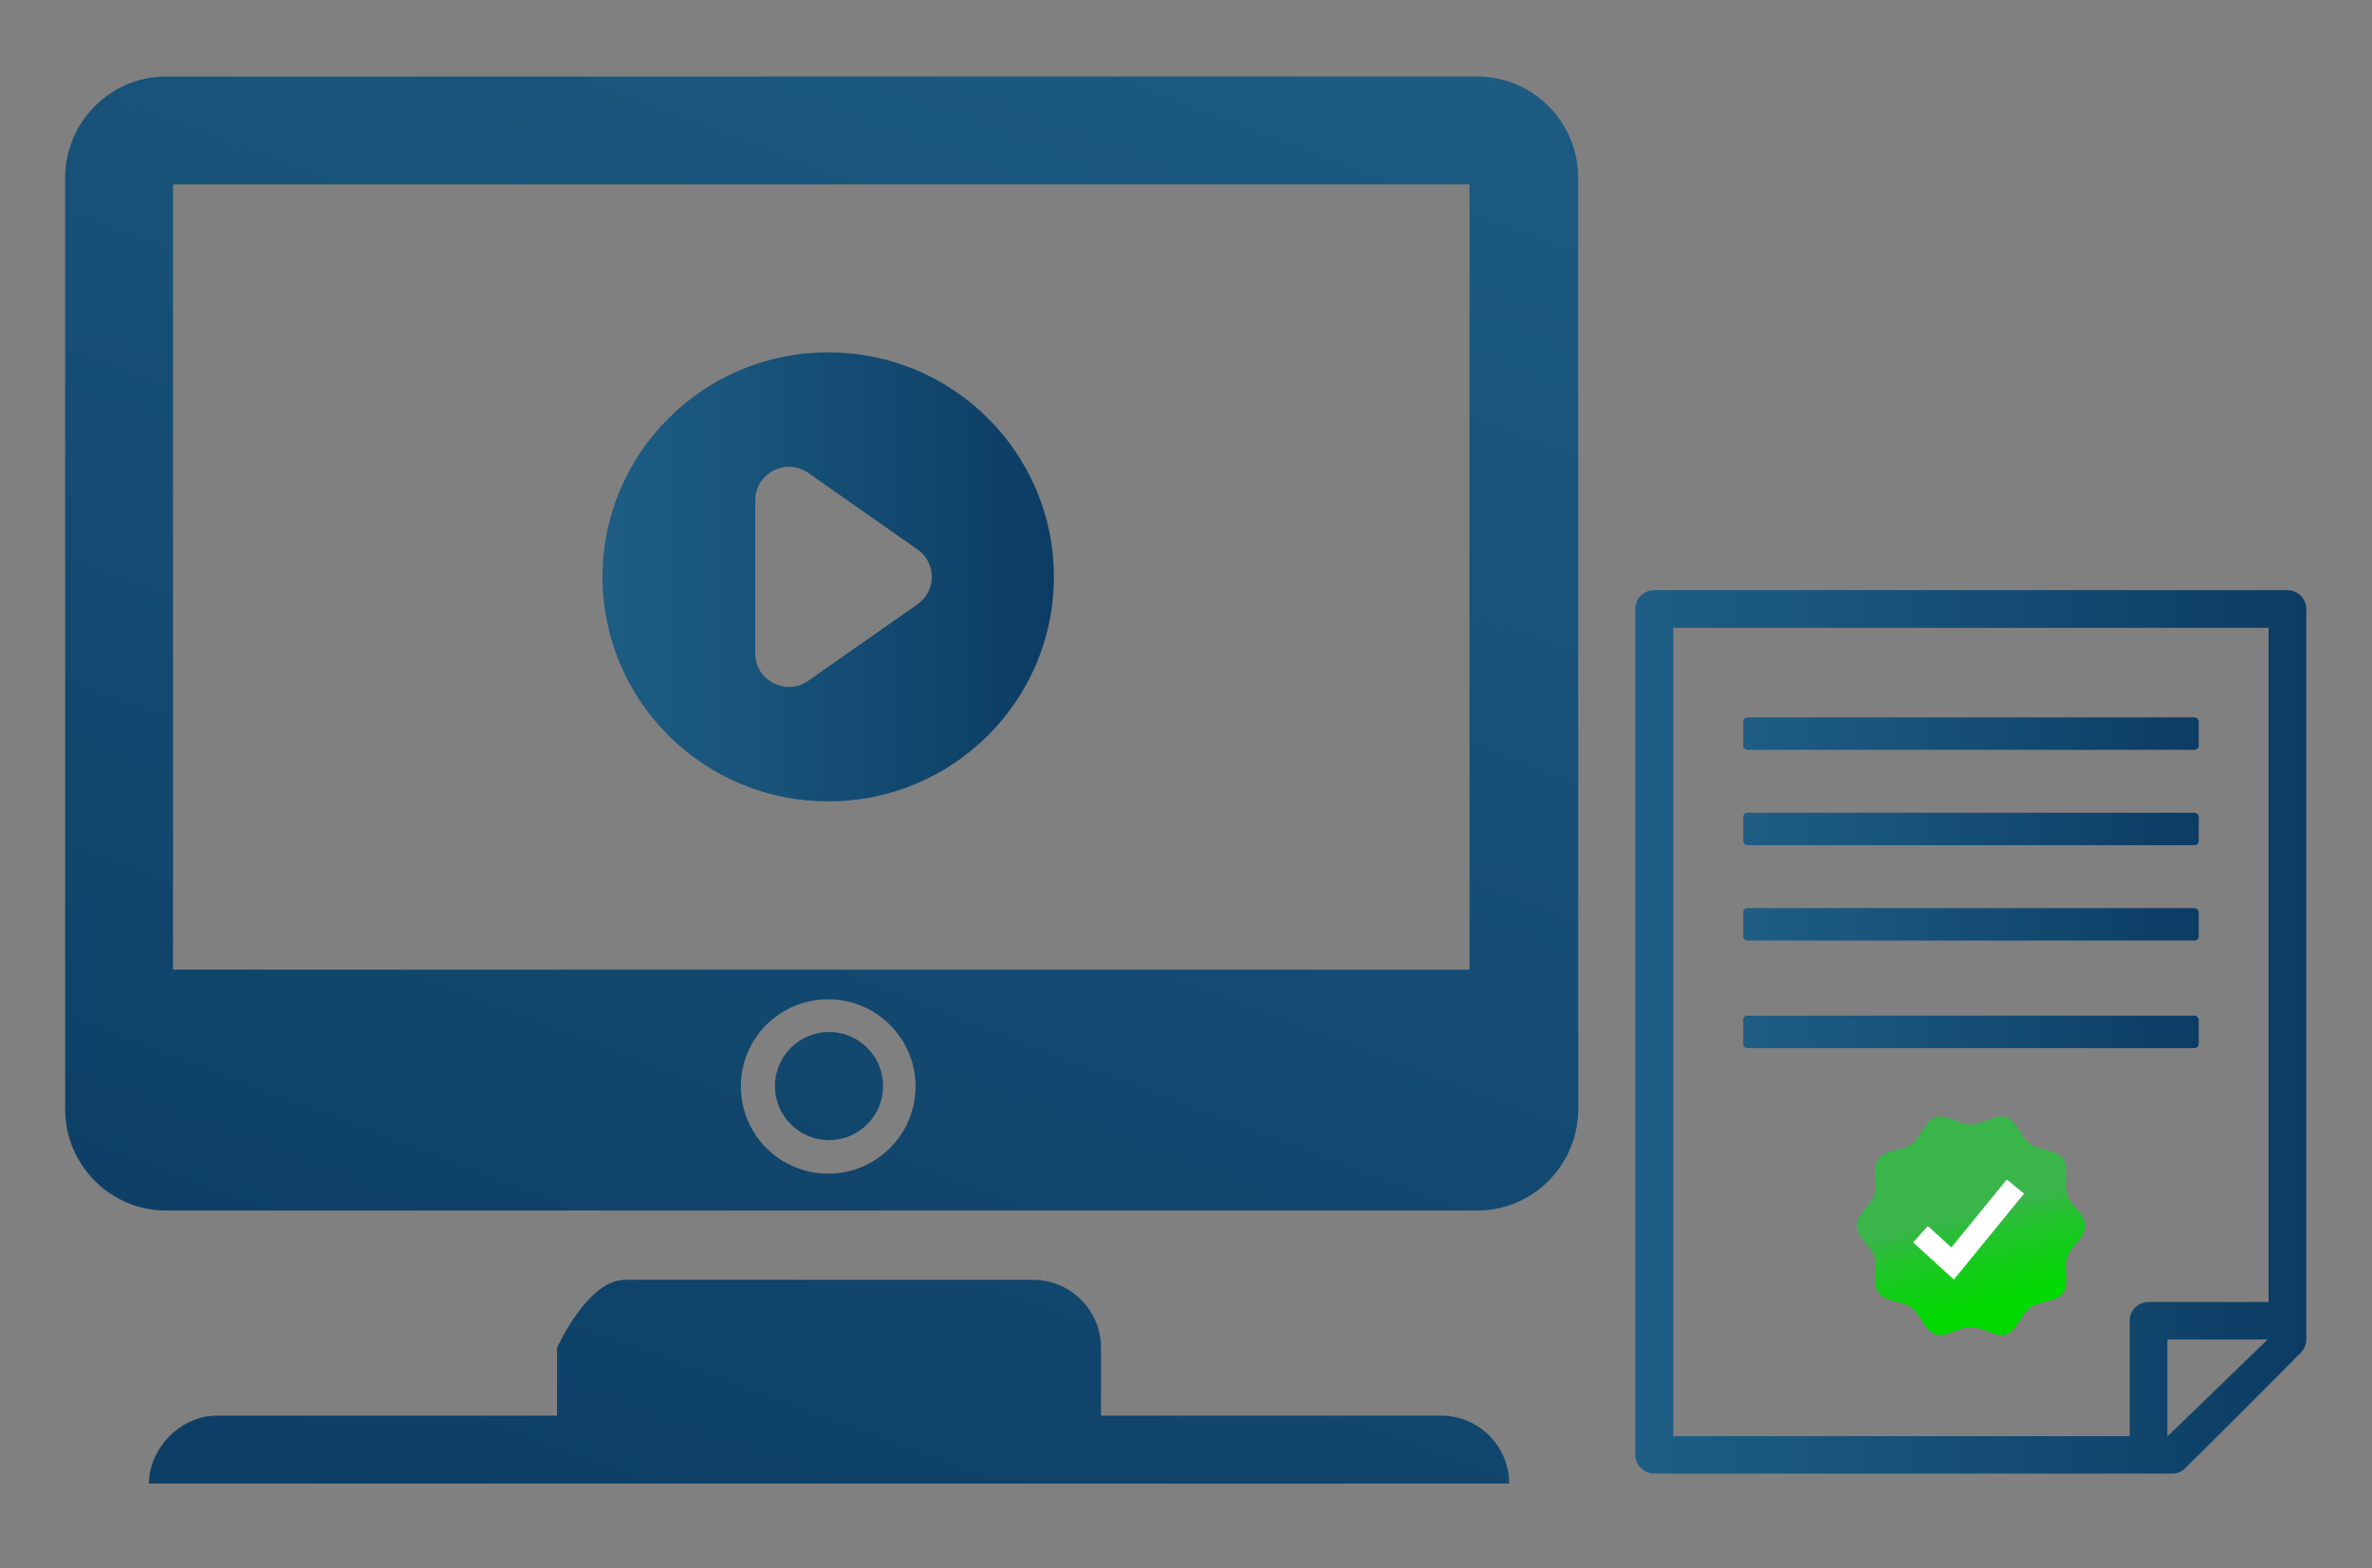
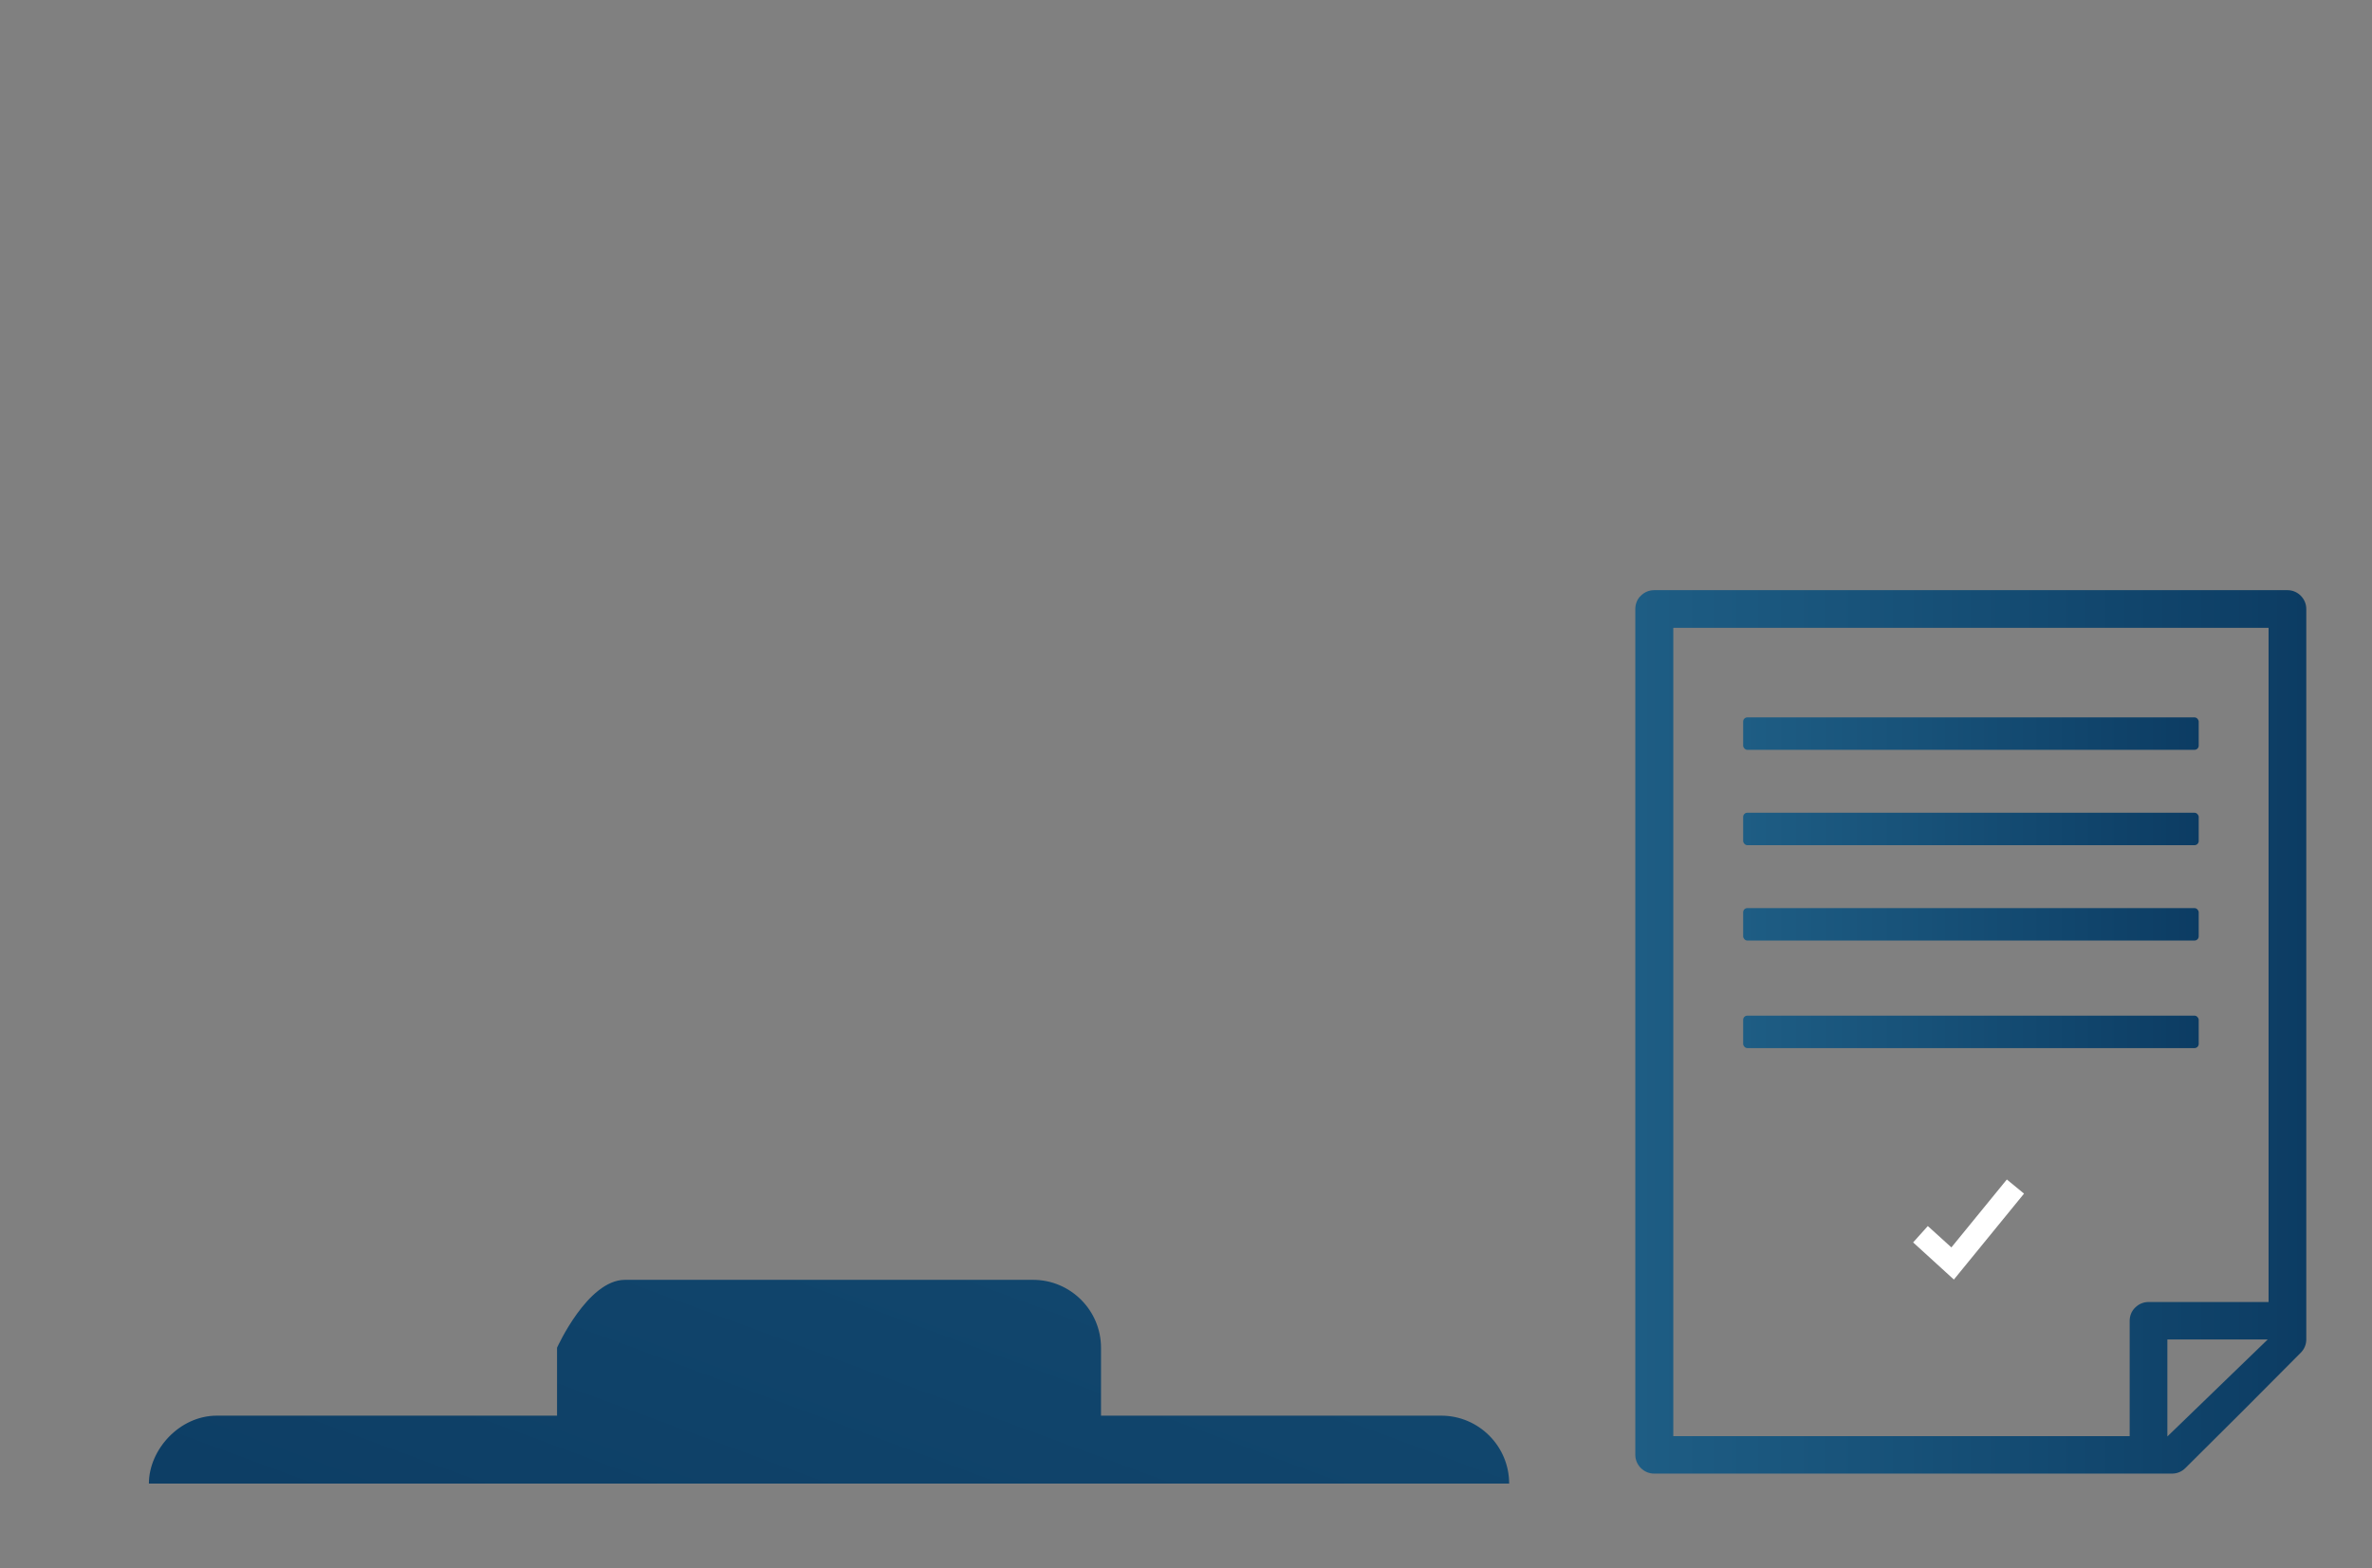
<svg xmlns="http://www.w3.org/2000/svg" version="1.1" viewBox="0 0 855.5 565.8">
  <rect x="0" y="0" width="855.5" height="565.8" fill="#808080" stroke="none" />
  <defs>
    <style>
      .cls-1 {
        fill: url(#linear-gradient-15);
      }

      .cls-2 {
        fill: url(#linear-gradient-13);
      }

      .cls-3 {
        fill: url(#linear-gradient-28);
      }

      .cls-4 {
        fill: #ced8e0;
      }

      .cls-5 {
        fill: #0c3c63;
      }

      .cls-6 {
        fill: #daeef4;
      }

      .cls-7 {
        fill: #376996;
      }

      .cls-8 {
        fill: url(#linear-gradient-2);
      }

      .cls-9 {
        fill: #1f487e;
      }

      .cls-10 {
        fill: #fcfcfc;
      }

      .cls-11 {
        fill: url(#linear-gradient-25);
      }

      .cls-12 {
        fill: url(#linear-gradient-10);
      }

      .cls-13 {
        fill: url(#linear-gradient-12);
      }

      .cls-14 {
        fill: url(#linear-gradient-27);
      }

      .cls-15 {
        fill: #1e5d84;
      }

      .cls-16 {
        fill: #fff;
      }

      .cls-17 {
        fill: #ffab91;
      }

      .cls-18 {
        fill: url(#linear-gradient-26);
      }

      .cls-19 {
        fill: url(#linear-gradient-4);
      }

      .cls-20 {
        fill: #9ecfe2;
      }

      .cls-21 {
        fill: #e18d73;
      }

      .cls-22 {
        fill: #9eb1c1;
      }

      .cls-23 {
        fill: #32d314;
      }

      .cls-24 {
        fill: url(#linear-gradient-3);
      }

      .cls-25 {
        fill: url(#linear-gradient-5);
      }

      .cls-26 {
        fill: url(#linear-gradient-22);
      }

      .cls-27 {
        fill: url(#linear-gradient-24);
      }

      .cls-28 {
        fill: #81cbfc;
      }

      .cls-29 {
        fill: url(#linear-gradient-8);
      }

      .cls-30 {
        fill: url(#linear-gradient-14);
      }

      .cls-31 {
        fill: #0f6ba8;
      }

      .cls-32 {
        fill: url(#linear-gradient-20);
      }

      .cls-33 {
        fill: url(#linear-gradient-17);
      }

      .cls-34 {
        fill: url(#linear-gradient-7);
      }

      .cls-35 {
        fill: url(#linear-gradient-9);
      }

      .cls-36 {
        fill: url(#linear-gradient-11);
      }

      .cls-37 {
        fill: url(#linear-gradient-19);
      }

      .cls-38 {
        fill: url(#linear-gradient-6);
      }

      .cls-39 {
        fill: url(#linear-gradient-21);
      }

      .cls-40 {
        fill: #829cbc;
      }

      .cls-41 {
        fill: url(#linear-gradient-16);
      }

      .cls-42 {
        fill: #092d4a;
      }

      .cls-43 {
        fill: url(#linear-gradient);
      }

      .cls-44 {
        fill: url(#linear-gradient-23);
      }

      .cls-45 {
        fill: url(#linear-gradient-18);
      }
    </style>
    <linearGradient id="linear-gradient" x1="413.7" y1="639.7" x2="172.4" y2="4.7" gradientTransform="translate(0 562.8) scale(1 -1)" gradientUnits="userSpaceOnUse">
      <stop offset="0" stop-color="#1e5d84" />
      <stop offset=".4" stop-color="#175178" />
      <stop offset="1" stop-color="#0c3c63" />
    </linearGradient>
    <linearGradient id="linear-gradient-2" x1="517.9" y1="621.9" x2="257.5" y2="-82.9" gradientTransform="translate(0 562.8) scale(1 -1)" gradientUnits="userSpaceOnUse">
      <stop offset="0" stop-color="#1e5d84" />
      <stop offset=".4" stop-color="#175178" />
      <stop offset="1" stop-color="#0c3c63" />
    </linearGradient>
    <linearGradient id="linear-gradient-3" x1="589.9" y1="190.5" x2="831.8" y2="190.5" gradientTransform="translate(0 562.8) scale(1 -1)" gradientUnits="userSpaceOnUse">
      <stop offset="0" stop-color="#1e5d84" />
      <stop offset=".4" stop-color="#175178" />
      <stop offset="1" stop-color="#0c3c63" />
    </linearGradient>
    <linearGradient id="linear-gradient-4" x1="628.7" y1="298.1" x2="793" y2="298.1" gradientTransform="translate(0 562.8) scale(1 -1)" gradientUnits="userSpaceOnUse">
      <stop offset="0" stop-color="#1e5d84" />
      <stop offset=".4" stop-color="#175178" />
      <stop offset="1" stop-color="#0c3c63" />
    </linearGradient>
    <linearGradient id="linear-gradient-5" x1="628.7" y1="263.7" x2="793" y2="263.7" gradientTransform="translate(0 562.8) scale(1 -1)" gradientUnits="userSpaceOnUse">
      <stop offset="0" stop-color="#1e5d84" />
      <stop offset=".4" stop-color="#175178" />
      <stop offset="1" stop-color="#0c3c63" />
    </linearGradient>
    <linearGradient id="linear-gradient-6" x1="628.7" y1="229.3" x2="793" y2="229.3" gradientTransform="translate(0 562.8) scale(1 -1)" gradientUnits="userSpaceOnUse">
      <stop offset="0" stop-color="#1e5d84" />
      <stop offset=".4" stop-color="#175178" />
      <stop offset="1" stop-color="#0c3c63" />
    </linearGradient>
    <linearGradient id="linear-gradient-7" x1="628.7" y1="190.5" x2="793" y2="190.5" gradientTransform="translate(0 562.8) scale(1 -1)" gradientUnits="userSpaceOnUse">
      <stop offset="0" stop-color="#1e5d84" />
      <stop offset=".4" stop-color="#175178" />
      <stop offset="1" stop-color="#0c3c63" />
    </linearGradient>
    <linearGradient id="linear-gradient-8" x1="718.5" y1="91.9" x2="709.7" y2="124.8" gradientTransform="translate(0 562.8) scale(1 -1)" gradientUnits="userSpaceOnUse">
      <stop offset="0" stop-color="#00da00" />
      <stop offset=".2" stop-color="#09d40b" />
      <stop offset=".7" stop-color="#21c42b" />
      <stop offset="1" stop-color="#39b54a" />
    </linearGradient>
    <linearGradient id="linear-gradient-9" x1="217.3" y1="354.6" x2="380" y2="354.6" gradientTransform="translate(0 562.8) scale(1 -1)" gradientUnits="userSpaceOnUse">
      <stop offset="0" stop-color="#1e5d84" />
      <stop offset=".4" stop-color="#175178" />
      <stop offset="1" stop-color="#0c3c63" />
    </linearGradient>
    <linearGradient id="linear-gradient-10" x1="-19.2" y1="-874.2" x2="-34.8" y2="-915.4" gradientTransform="translate(0 562.8) scale(1 -1)" gradientUnits="userSpaceOnUse">
      <stop offset="0" stop-color="#1e5d84" />
      <stop offset=".4" stop-color="#175178" />
      <stop offset="1" stop-color="#0c3c63" />
    </linearGradient>
    <linearGradient id="linear-gradient-11" x1="174.6" y1="-479.3" x2="-65" y2="-1127.9" gradientTransform="translate(0 562.8) scale(1 -1)" gradientUnits="userSpaceOnUse">
      <stop offset="0" stop-color="#1e5d84" />
      <stop offset=".4" stop-color="#175178" />
      <stop offset="1" stop-color="#0c3c63" />
    </linearGradient>
    <linearGradient id="linear-gradient-12" x1="240.9" y1="-876.3" x2="463.5" y2="-876.3" gradientTransform="translate(0 562.8) scale(1 -1)" gradientUnits="userSpaceOnUse">
      <stop offset="0" stop-color="#1e5d84" />
      <stop offset=".4" stop-color="#175178" />
      <stop offset="1" stop-color="#0c3c63" />
    </linearGradient>
    <linearGradient id="linear-gradient-13" x1="276.6" y1="-777.2" x2="427.8" y2="-777.2" gradientTransform="translate(0 562.8) scale(1 -1)" gradientUnits="userSpaceOnUse">
      <stop offset="0" stop-color="#1e5d84" />
      <stop offset=".4" stop-color="#175178" />
      <stop offset="1" stop-color="#0c3c63" />
    </linearGradient>
    <linearGradient id="linear-gradient-14" x1="276.6" y1="-808.9" x2="427.8" y2="-808.9" gradientTransform="translate(0 562.8) scale(1 -1)" gradientUnits="userSpaceOnUse">
      <stop offset="0" stop-color="#1e5d84" />
      <stop offset=".4" stop-color="#175178" />
      <stop offset="1" stop-color="#0c3c63" />
    </linearGradient>
    <linearGradient id="linear-gradient-15" x1="276.6" y1="-840.6" x2="427.8" y2="-840.6" gradientTransform="translate(0 562.8) scale(1 -1)" gradientUnits="userSpaceOnUse">
      <stop offset="0" stop-color="#1e5d84" />
      <stop offset=".4" stop-color="#175178" />
      <stop offset="1" stop-color="#0c3c63" />
    </linearGradient>
    <linearGradient id="linear-gradient-16" x1="276.6" y1="-876.3" x2="427.8" y2="-876.3" gradientTransform="translate(0 562.8) scale(1 -1)" gradientUnits="userSpaceOnUse">
      <stop offset="0" stop-color="#1e5d84" />
      <stop offset=".4" stop-color="#175178" />
      <stop offset="1" stop-color="#0c3c63" />
    </linearGradient>
    <linearGradient id="linear-gradient-17" x1="-31.6" y1="-625.7" x2="-31.6" y2="-783.2" gradientTransform="translate(0 562.8) scale(1 -1)" gradientUnits="userSpaceOnUse">
      <stop offset="0" stop-color="#1e5d84" />
      <stop offset=".4" stop-color="#175178" />
      <stop offset="1" stop-color="#0c3c63" />
    </linearGradient>
    <linearGradient id="linear-gradient-18" x1="-29.3" y1="-559.1" x2="-29.3" y2="-935.6" gradientTransform="translate(0 562.8) scale(1 -1)" gradientUnits="userSpaceOnUse">
      <stop offset="0" stop-color="#1e5d84" />
      <stop offset=".4" stop-color="#175178" />
      <stop offset="1" stop-color="#0c3c63" />
    </linearGradient>
    <linearGradient id="linear-gradient-19" x1="359.3" y1="-967" x2="351.2" y2="-936.8" gradientTransform="translate(0 562.8) scale(1 -1)" gradientUnits="userSpaceOnUse">
      <stop offset="0" stop-color="#00da00" />
      <stop offset=".2" stop-color="#09d40b" />
      <stop offset=".7" stop-color="#21c42b" />
      <stop offset="1" stop-color="#39b54a" />
    </linearGradient>
    <linearGradient id="linear-gradient-20" x1="1136.4" y1="-718.6" x2="986" y2="-1114.2" gradientTransform="translate(0 562.8) scale(1 -1)" gradientUnits="userSpaceOnUse">
      <stop offset="0" stop-color="#1e5d84" />
      <stop offset=".4" stop-color="#175178" />
      <stop offset="1" stop-color="#0c3c63" />
    </linearGradient>
    <linearGradient id="linear-gradient-21" x1="1201.2" y1="-729.7" x2="1039.1" y2="-1168.7" gradientTransform="translate(0 562.8) scale(1 -1)" gradientUnits="userSpaceOnUse">
      <stop offset="0" stop-color="#1e5d84" />
      <stop offset=".4" stop-color="#175178" />
      <stop offset="1" stop-color="#0c3c63" />
    </linearGradient>
    <linearGradient id="linear-gradient-22" x1="1246.1" y1="-998.4" x2="1396.8" y2="-998.4" gradientTransform="translate(0 562.8) scale(1 -1)" gradientUnits="userSpaceOnUse">
      <stop offset="0" stop-color="#1e5d84" />
      <stop offset=".4" stop-color="#175178" />
      <stop offset="1" stop-color="#0c3c63" />
    </linearGradient>
    <linearGradient id="linear-gradient-23" x1="1270.3" y1="-931.4" x2="1372.6" y2="-931.4" gradientTransform="translate(0 562.8) scale(1 -1)" gradientUnits="userSpaceOnUse">
      <stop offset="0" stop-color="#1e5d84" />
      <stop offset=".4" stop-color="#175178" />
      <stop offset="1" stop-color="#0c3c63" />
    </linearGradient>
    <linearGradient id="linear-gradient-24" x1="1270.3" y1="-952.8" x2="1372.6" y2="-952.8" gradientTransform="translate(0 562.8) scale(1 -1)" gradientUnits="userSpaceOnUse">
      <stop offset="0" stop-color="#1e5d84" />
      <stop offset=".4" stop-color="#175178" />
      <stop offset="1" stop-color="#0c3c63" />
    </linearGradient>
    <linearGradient id="linear-gradient-25" x1="1270.3" y1="-974.3" x2="1372.6" y2="-974.3" gradientTransform="translate(0 562.8) scale(1 -1)" gradientUnits="userSpaceOnUse">
      <stop offset="0" stop-color="#1e5d84" />
      <stop offset=".4" stop-color="#175178" />
      <stop offset="1" stop-color="#0c3c63" />
    </linearGradient>
    <linearGradient id="linear-gradient-26" x1="1270.3" y1="-998.4" x2="1372.6" y2="-998.4" gradientTransform="translate(0 562.8) scale(1 -1)" gradientUnits="userSpaceOnUse">
      <stop offset="0" stop-color="#1e5d84" />
      <stop offset=".4" stop-color="#175178" />
      <stop offset="1" stop-color="#0c3c63" />
    </linearGradient>
    <linearGradient id="linear-gradient-27" x1="1063.2" y1="-831" x2="1063.2" y2="-965.1" gradientTransform="translate(0 562.8) scale(1 -1)" gradientUnits="userSpaceOnUse">
      <stop offset="0" stop-color="#1e5d84" />
      <stop offset=".4" stop-color="#175178" />
      <stop offset="1" stop-color="#0c3c63" />
    </linearGradient>
    <linearGradient id="linear-gradient-28" x1="1326.3" y1="-1059.9" x2="1320.8" y2="-1039.4" gradientTransform="translate(0 562.8) scale(1 -1)" gradientUnits="userSpaceOnUse">
      <stop offset="0" stop-color="#00da00" />
      <stop offset=".2" stop-color="#09d40b" />
      <stop offset=".7" stop-color="#21c42b" />
      <stop offset="1" stop-color="#39b54a" />
    </linearGradient>
  </defs>
  <g>
    <g id="Layer_1">
      <g id="Layer_2">
        <g id="Layer_6">
          <rect class="cls-5" x="902.7" y="1069.9" width="59.4" height="59.4" />
          <rect class="cls-15" x="1115.3" y="1069.9" width="59.4" height="59.4" />
          <rect class="cls-31" x="1044.4" y="1069.9" width="59.4" height="59.4" />
          <rect class="cls-6" x="1115.3" y="1140.3" width="59.4" height="59.4" />
          <rect class="cls-20" x="902.7" y="1140.3" width="59.4" height="59.4" />
          <rect class="cls-40" x="1257.1" y="1069.9" width="59.4" height="59.4" />
          <rect class="cls-7" x="1186.2" y="1069.9" width="59.4" height="59.4" />
          <rect class="cls-9" x="973.6" y="1069.9" width="59.4" height="59.4" />
          <rect class="cls-22" x="973.6" y="1140.3" width="59.4" height="59.4" />
-           <rect class="cls-42" x="831.8" y="1069.9" width="59.4" height="59.4" />
          <rect class="cls-28" x="831.8" y="1140.3" width="59.4" height="59.4" />
          <rect class="cls-10" x="1186.2" y="1140.3" width="59.4" height="59.4" />
          <rect class="cls-21" x="1257.1" y="1140.3" width="59.4" height="59.4" />
          <rect class="cls-17" x="1257.1" y="1210.6" width="59.4" height="59.4" />
          <rect class="cls-23" x="1185.9" y="1210.6" width="59.4" height="59.4" />
          <rect class="cls-4" x="1044.4" y="1140.3" width="59.4" height="59.4" />
        </g>
      </g>
      <g>
-         <path class="cls-43" d="M532.7,27.6H59.9c-20.1,0-36.4,16.4-36.4,36.6v335.9c0,20.2,16.3,36.6,36.4,36.6h472.9c20.1,0,36.4-16.4,36.4-36.6V64.2c0-20.2-16.3-36.6-36.4-36.6h0ZM298.7,423.4c-17.4,0-31.5-14.1-31.5-31.5s14.1-31.4,31.5-31.4,31.5,14.1,31.5,31.4c0,17.4-14.1,31.5-31.5,31.5ZM299,411.3c-10.8,0-19.5-8.8-19.5-19.5s8.7-19.5,19.5-19.5,19.5,8.7,19.5,19.5c0,10.8-8.8,19.5-19.5,19.5ZM530.1,349.8H62.4V66.5h467.6v283.2h0Z" />
        <path class="cls-8" d="M519.8,510.7h-122.7v-24.5c0-13.5-11-24.5-24.5-24.5h-147.2c-13.5,0-24.5,24.5-24.5,24.5v24.5h-122.7c-13.5,0-24.5,12.3-24.5,24.5h490.6c0-13.5-11-24.5-24.5-24.5Z" />
        <g>
          <path class="cls-24" d="M829.8,214.9c-1.3-1.3-3-2-4.8-2h-228.4c-1.8,0-3.5.7-4.8,2-1.3,1.2-2,3-2,4.8v305.1c0,1.8.7,3.5,2,4.8s3,2,4.8,2h186.8c1.8,0,3.5-.7,4.8-2l21-20.9h0l20.6-20.7c1.3-1.3,2-3,2-4.8V219.7c0-1.8-.7-3.5-2-4.8h0ZM781.7,518.2v-35h36.2l-36.2,35ZM818.2,469.7h-43.3c-1.8,0-3.5.7-4.8,2-1.3,1.2-2,3-2,4.8v41.6h-164.6V226.5h214.7v243.2h0Z" />
          <rect class="cls-19" x="628.7" y="258.8" width="164.3" height="11.7" rx="1.5" ry="1.5" />
          <rect class="cls-25" x="628.7" y="293.2" width="164.3" height="11.7" rx="1.5" ry="1.5" />
          <rect class="cls-38" x="628.7" y="327.6" width="164.3" height="11.7" rx="1.5" ry="1.5" />
          <rect class="cls-34" x="628.7" y="366.4" width="164.3" height="11.7" rx="1.5" ry="1.5" />
        </g>
        <g>
-           <path class="cls-29" d="M752,442.2c0,4.2-5.2,7.5-6.5,11.3s1,9.7-1.4,12.9c-2.4,3.3-8.6,2.9-11.9,5.3s-4.8,8.4-8.7,9.7c-3.8,1.2-8.5-2.7-12.7-2.7s-8.9,3.9-12.7,2.7-5.5-7.3-8.7-9.7c-3.3-2.4-9.5-2-11.9-5.3-2.4-3.3-.1-9-1.4-12.9-1.2-3.8-6.5-7.1-6.5-11.3s5.2-7.5,6.5-11.3c1.3-3.9-1-9.7,1.4-12.9s8.6-2.9,11.9-5.3c3.3-2.4,4.8-8.4,8.7-9.7,3.8-1.2,8.5,2.7,12.7,2.7s8.9-3.9,12.7-2.7c3.9,1.3,5.5,7.3,8.7,9.7,3.3,2.4,9.5,2,11.9,5.3,2.4,3.3.1,9,1.4,12.9,1.2,3.8,6.5,7.1,6.5,11.3Z" />
          <polygon class="cls-16" points="704.7 461.6 690 448.2 695.3 442.3 703.8 450 723.8 425.5 730 430.6 704.7 461.6" />
        </g>
-         <path class="cls-35" d="M298.7,127.1c-44.9,0-81.4,36.3-81.4,81s36.4,81,81.4,81,81.4-36.3,81.4-81-36.4-81-81.4-81h0ZM330.9,218l-39.4,27.6c-8,5.6-19.1,0-19.1-9.9v-55.2c0-9.8,11.1-15.5,19.1-9.9l39.4,27.6c6.9,4.8,6.9,15,0,19.8h0Z" />
      </g>
      <g>
        <path class="cls-12" d="M-26.8,1439.1c-10,0-18,8-18,18s8,18,18,18,18-8.1,18-18c0-10-8.1-18-18-18ZM-26.8,1439.1c-10,0-18,8-18,18s8,18,18,18,18-8.1,18-18c0-10-8.1-18-18-18ZM-26.8,1439.1c-10,0-18,8-18,18s8,18,18,18,18-8.1,18-18c0-10-8.1-18-18-18Z" />
        <path class="cls-36" d="M176.4,1566.5H63.5v-22.6c0-12.4-10.1-22.6-22.6-22.6H-94.5c-12.4,0-22.6,22.6-22.6,22.6v22.6h-112.9c-12.4,0-22.6,11.3-22.6,22.6H199c0-12.4-10.1-22.6-22.6-22.6h0Z" />
        <g>
          <path class="cls-13" d="M461.7,1294.3c-1.2-1.2-2.8-1.8-4.4-1.8h-210.1c-1.6,0-3.3.7-4.4,1.8-1.2,1.1-1.8,2.8-1.8,4.4v280.8c0,1.7.7,3.3,1.8,4.4s2.8,1.8,4.4,1.8h171.9c1.7,0,3.3-.7,4.4-1.8l19.3-19.2h0l19-19.1c1.2-1.2,1.8-2.8,1.8-4.4v-242.6c0-1.7-.7-3.3-1.8-4.4h0ZM417.4,1573.4v-32.2h33.4l-33.4,32.2ZM451,1528.7h-39.8c-1.7,0-3.3.7-4.4,1.8-1.2,1.1-1.9,2.8-1.9,4.4v38.3h-151.5v-268.3h197.6v223.8h0Z" />
          <rect class="cls-2" x="276.6" y="1334.7" width="151.2" height="10.8" rx="1.5" ry="1.5" />
          <rect class="cls-30" x="276.6" y="1366.3" width="151.2" height="10.8" rx="1.5" ry="1.5" />
          <rect class="cls-1" x="276.6" y="1398" width="151.2" height="10.8" rx="1.5" ry="1.5" />
          <rect class="cls-41" x="276.6" y="1433.7" width="151.2" height="10.8" rx="1.5" ry="1.5" />
        </g>
        <path class="cls-33" d="M49.3,1306c-.4-2-7.7-10.9-9.4-13.5-14.3-21.6-11.2-39-12.4-63.4-.7-14.5-4.1-31.6-18.1-39.2-6.1-3.3-9.3-2.6-15.7-3.2-3.6-.3-2.5-.8-3.9-3.2-6.2-10.4-25.8-8.6-36-6.3-20.5,4.4-33.3,18.5-38.8,38.3-8.1,29,2.7,65.8-22.4,87.8-1.4,1.2-3.7,2.4-4.8,3.6-.2.2-.5.3-.4.8,10.4,6.7,22.4,10.9,34.6,13.1,8.2,1.5,16.4,2.1,24.7,2.3.5.3.2,2.3.3,3,.4,3,2.5,7.1,3.8,9.9,4.1,8.8,9,18,13.6,26.6,2,3.9,4.1,7.8,6.4,11.4,3.6-6.2,6.9-12.5,10.2-18.8,3.7-7.1,7.8-14.8,11-22,1.4-3.3,2.9-6.5,2.6-10.3,13.8-1.2,27.5-3.9,40.5-8.7,3.3-1.2,7.2-2.7,10.3-4.2,1.7-.8,4.3-1.6,3.9-3.9h0Z" />
        <path class="cls-45" d="M188.3,1121.9H-246.9c-18.5,0-33.5,15.1-33.5,33.7v309.1c0,18.6,15,33.7,33.5,33.7H188.3c18.5,0,33.5-15.1,33.5-33.7v-309.1c0-18.6-15-33.7-33.5-33.7ZM-27.1,1486.1c-16,0-29-13-29-29s13-28.9,29-28.9,29,13,29,28.9c0,16-13,29-29,29ZM185.9,1418.4h-113.1c.1-.2.3-.4.4-.6-.3-13.9.6-28.1,0-41.9-.3-9-2.3-14.7-8.3-21.5-8.4-9.6-16.8-11.7-28.5-15.5-9.4-3.1-19-5.8-28.5-8.9l11.6,25.7-26.7.3-22.1,41.7-22-41.6-27.3-.4,11.7-25.4c-6.7,2-13.4,4.1-20,6.3-16.4,5.3-31.2,8-40.7,24-3.6,6.1-4.2,10.4-4.5,17.4-.4,10.7,0,21.6.3,32.3,0,2.2-.3,5.4,0,7.4,0,.1.2.4.4.8h-113.2v-260.7H185.9v260.7h0Z" />
        <g>
          <path class="cls-37" d="M390.1,1503.4c0,3.8-4.8,6.9-6,10.4s.9,8.9-1.3,11.9c-2.2,3-7.9,2.7-10.9,4.9-3,2.2-4.4,7.7-8,8.9s-7.9-2.5-11.7-2.5-8.2,3.6-11.7,2.5-5-6.7-8-8.9c-3-2.2-8.7-1.9-10.9-4.9-2.2-3-.1-8.3-1.3-11.9-1.1-3.5-6-6.5-6-10.4s4.8-6.9,6-10.4c1.2-3.6-.9-8.9,1.3-11.9,2.2-3,7.9-2.7,10.9-4.9s4.4-7.7,8-8.9,7.9,2.5,11.7,2.5,8.2-3.6,11.7-2.5c3.6,1.2,5,6.7,8,8.9,3,2.2,8.7,1.9,10.9,4.9s.1,8.3,1.3,11.9c1.1,3.5,6,6.5,6,10.4Z" />
          <polygon class="cls-16" points="346.5 1521.3 333 1509 337.9 1503.6 345.8 1510.7 364.1 1488.1 369.8 1492.7 346.5 1521.3" />
        </g>
      </g>
      <path class="cls-32" d="M1210.5,1346.5h-294.6c-12.5,0-22.7,10.2-22.7,22.8v209.3c0,12.6,10.2,22.8,22.7,22.8h294.6c12.5,0,22.7-10.2,22.7-22.8v-209.3c0-12.6-10.2-22.8-22.7-22.8ZM1064.7,1593c-10.8,0-19.6-8.8-19.6-19.6s8.8-19.6,19.6-19.6,19.6,8.8,19.6,19.6-8.8,19.6-19.6,19.6ZM1064.9,1585.5c-6.7,0-12.2-5.4-12.2-12.2s5.4-12.2,12.2-12.2,12.2,5.4,12.2,12.2c0,6.7-5.5,12.2-12.2,12.2ZM1208.9,1547.2h-291.3v-176.4h291.3v176.4Z" />
      <path class="cls-39" d="M1202.5,1647.4h-76.4v-15.3c0-8.4-6.9-15.3-15.3-15.3h-91.7c-8.4,0-15.3,15.3-15.3,15.3v15.3h-76.4c-8.4,0-15.3,7.7-15.3,15.3h305.6c0-8.4-6.9-15.3-15.3-15.3h0Z" />
      <g>
-         <path class="cls-26" d="M1395.6,1463.2c-.8-.8-1.9-1.2-3-1.2h-142.3c-1.1,0-2.2.4-3,1.2-.8.8-1.2,1.9-1.2,3v190.1c0,1.1.4,2.2,1.2,3s1.9,1.2,3,1.2h116.3c1.1,0,2.2-.4,3-1.2l13.1-13h0l12.8-12.9c.8-.8,1.2-1.9,1.2-3v-164.2c0-1.1-.4-2.2-1.2-3h0ZM1365.6,1652.2v-21.8h22.6l-22.6,21.8ZM1388.4,1621.9h-27c-1.1,0-2.2.4-3,1.2-.8.8-1.3,1.9-1.3,3v25.9h-102.6v-181.6h133.8v151.5h0Z" />
        <rect class="cls-44" x="1270.3" y="1490.5" width="102.3" height="7.3" rx="1.5" ry="1.5" />
        <rect class="cls-27" x="1270.3" y="1512" width="102.3" height="7.3" rx="1.5" ry="1.5" />
        <rect class="cls-11" x="1270.3" y="1533.4" width="102.3" height="7.3" rx="1.5" ry="1.5" />
        <rect class="cls-18" x="1270.3" y="1557.6" width="102.3" height="7.3" rx="1.5" ry="1.5" />
      </g>
      <path class="cls-14" d="M1114.4,1551.6c-34.1-.5-68.2.6-102.2,0-2.8,0-5.8-.2-8.7-.3-2,0-6.2.1-7.6-1.4-.3-.3-1.9-2.8-2-3.2-.2-1.3,0-3.5,0-5-.2-7.2-.4-14.6-.2-21.9.2-4.8.6-7.7,3-11.8,6.4-10.8,16.4-12.7,27.5-16.2,4.5-1.4,9-2.9,13.6-4.3l-7.9,17.2,18.4.3,14.9,28.2,14.9-28.2,18.1-.2-7.8-17.4c6.4,2.1,12.9,3.9,19.3,6,7.9,2.6,13.6,4,19.3,10.5,4,4.6,5.4,8.4,5.6,14.6.4,9.4-.2,19,0,28.4-1.4,1.8-1.4,3.4-3.8,4-4.5,1.1-9.9.2-14.4.8h0ZM1106.9,1476.6c2.2-.8,4.9-1.8,7-2.8,1.1-.6,2.9-1.1,2.6-2.7-.3-1.4-5.2-7.4-6.4-9.1-9.7-14.6-7.6-26.4-8.4-42.9-.5-9.8-2.8-21.4-12.2-26.5-4.1-2.2-6.3-1.8-10.6-2.2-2.4-.2-1.7-.6-2.6-2.2-4.2-7.1-17.5-5.8-24.4-4.3-13.8,3-22.5,12.5-26.2,25.9-5.5,19.6,1.8,44.5-15.2,59.4-.9.8-2.5,1.7-3.3,2.4-.2.2-.3.2-.3.5,7.1,4.6,15.2,7.4,23.4,8.9,5.6,1,11.1,1.4,16.7,1.5.3.2.1,1.6.2,2.1.3,2.1,1.7,4.8,2.6,6.7,2.8,6,6.1,12.2,9.2,18,1.4,2.6,2.8,5.3,4.3,7.7,2.4-4.2,4.7-8.4,6.9-12.7,2.5-4.8,5.3-10,7.5-14.9,1-2.2,2-4.4,1.8-6.9,9.4-.8,18.6-2.7,27.4-5.9h0Z" />
      <g>
        <path class="cls-3" d="M1347.1,1604.8c0,2.6-3.3,4.7-4,7-.8,2.4.6,6-.9,8.1-1.5,2.1-5.3,1.8-7.4,3.3s-3,5.2-5.4,6-5.3-1.7-7.9-1.7-5.6,2.4-7.9,1.7-3.4-4.5-5.4-6-5.9-1.3-7.4-3.3c-1.5-2,0-5.6-.9-8.1-.8-2.3-4-4.4-4-7s3.3-4.7,4-7c.8-2.4-.6-6,.9-8.1,1.5-2.1,5.3-1.8,7.4-3.3,2-1.5,3-5.2,5.4-6s5.3,1.7,7.9,1.7,5.6-2.4,7.9-1.7,3.4,4.5,5.4,6,5.9,1.3,7.4,3.3c1.5,2,0,5.6.9,8.1s4,4.4,4,7Z" />
        <polygon class="cls-16" points="1317.6 1616.8 1308.5 1608.5 1311.8 1604.9 1317.1 1609.7 1329.6 1594.4 1333.4 1597.5 1317.6 1616.8" />
      </g>
    </g>
  </g>
</svg>